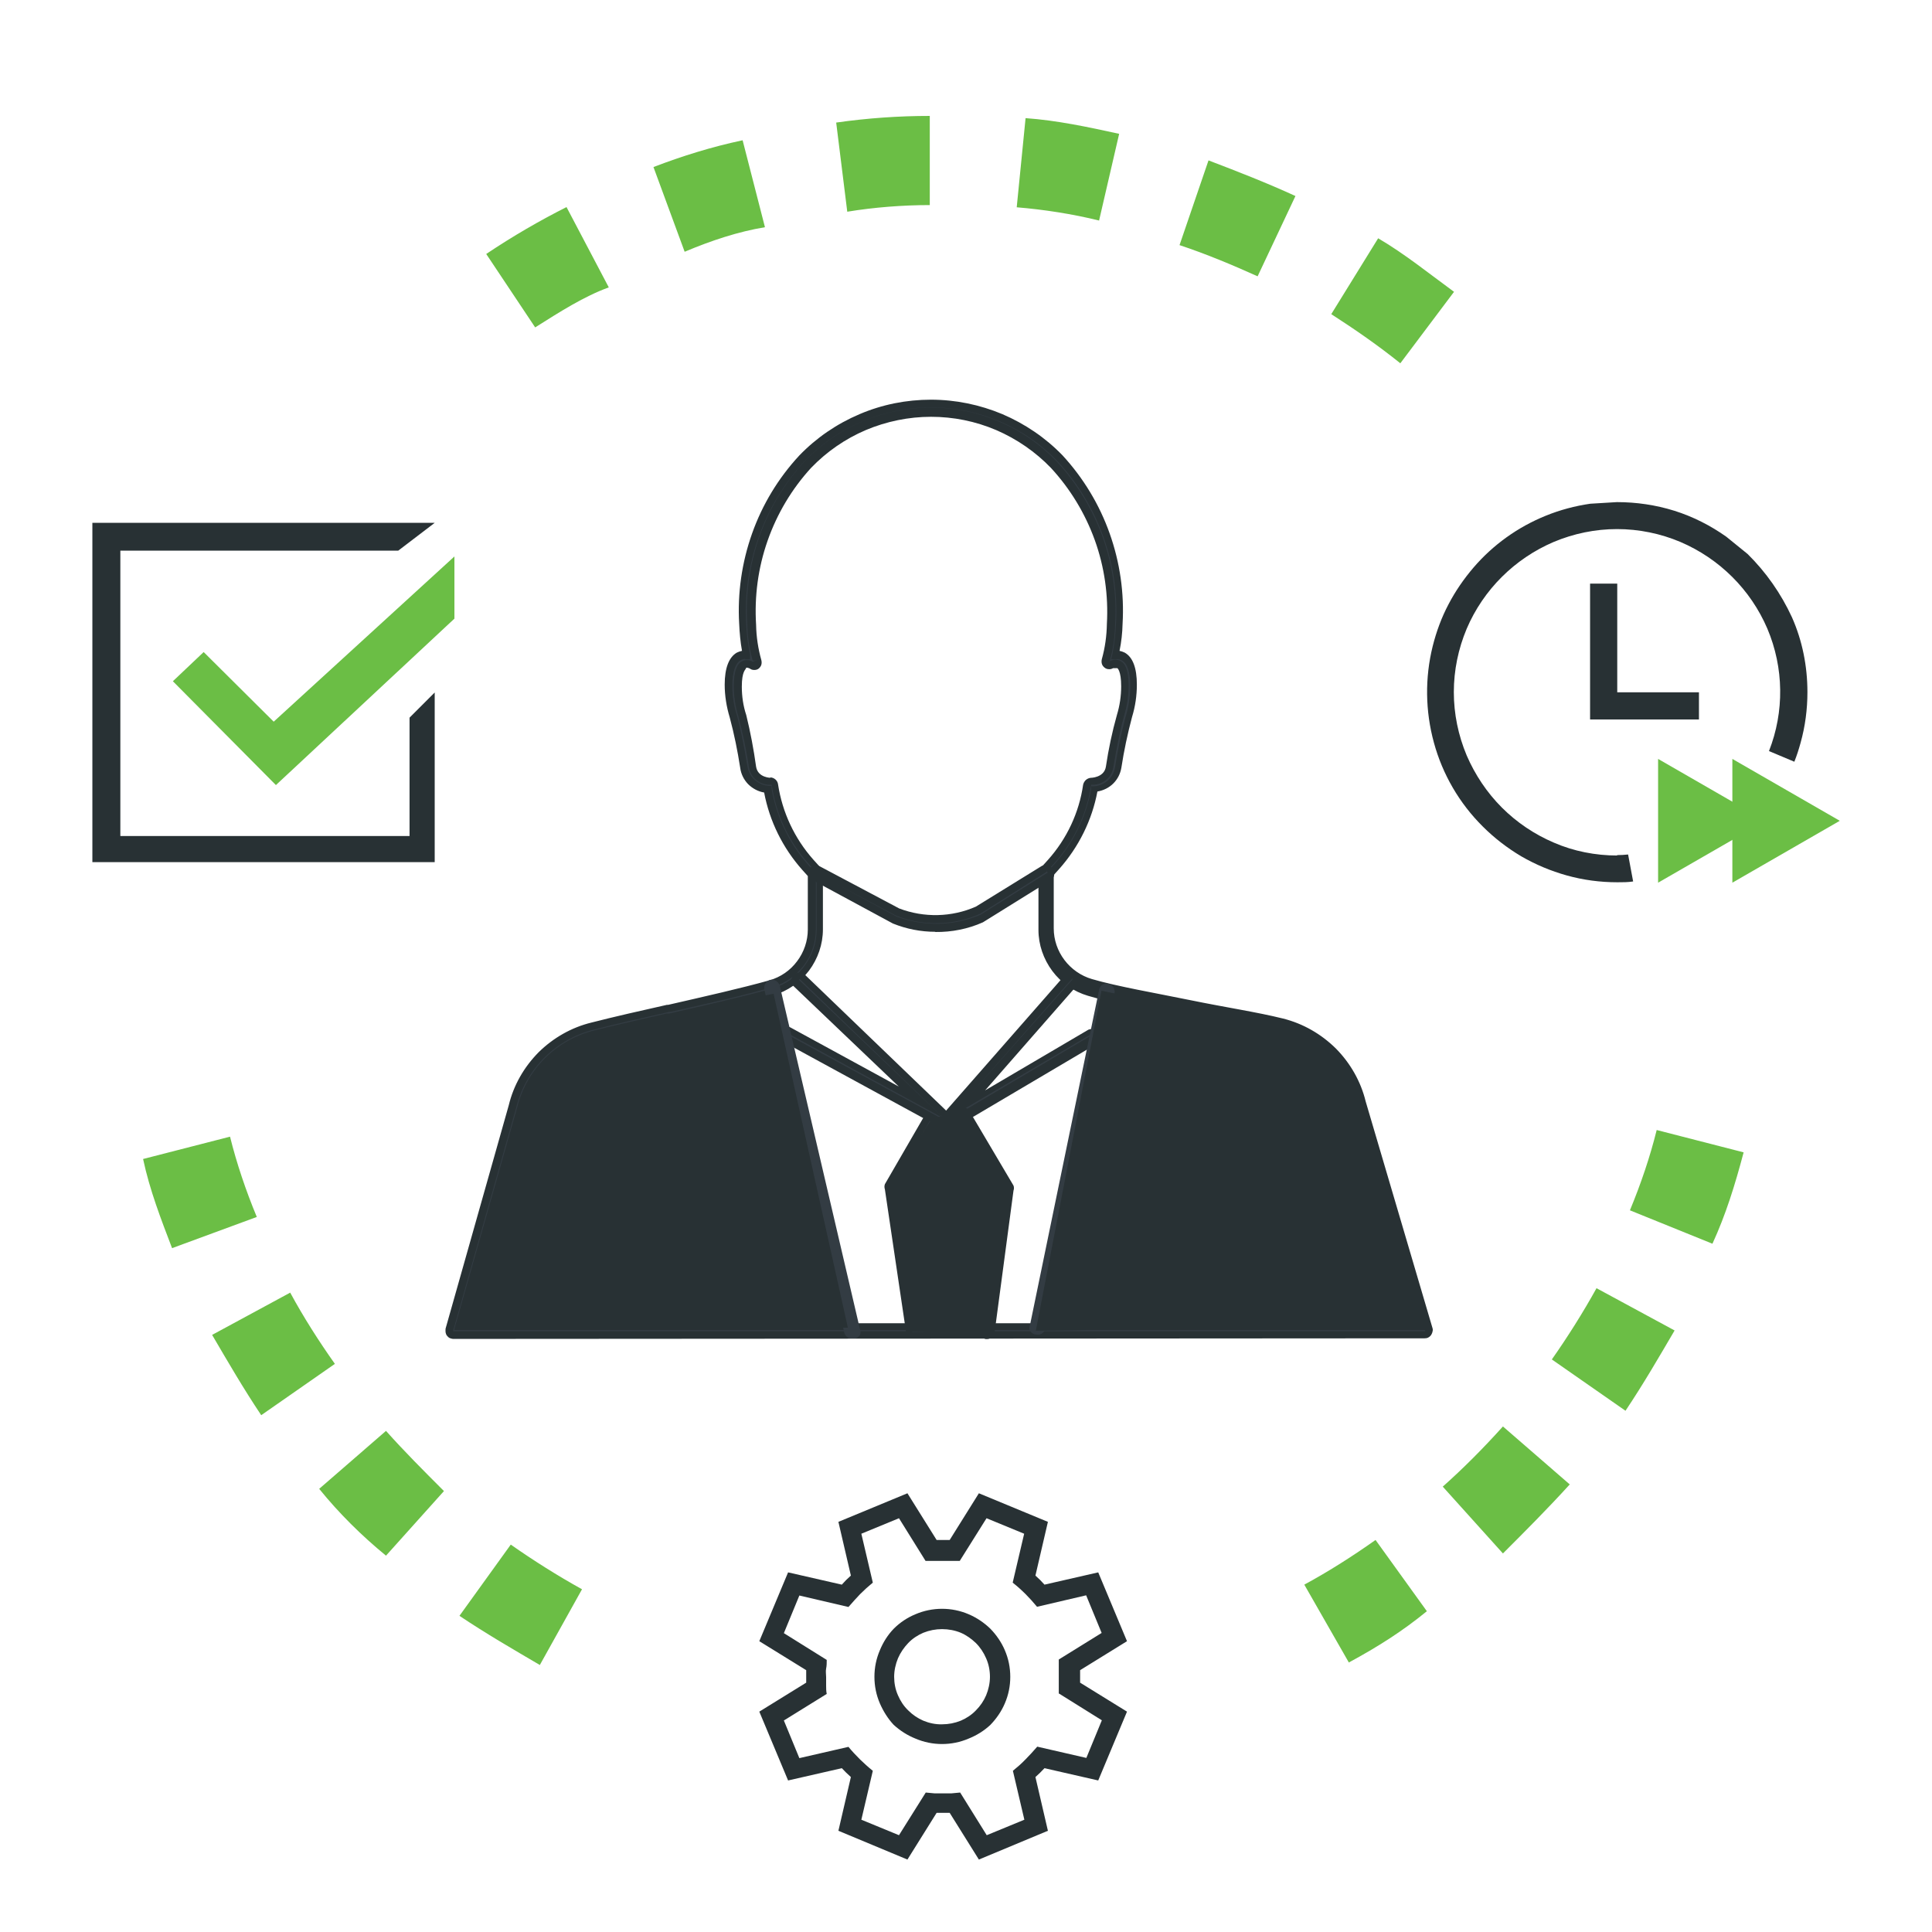
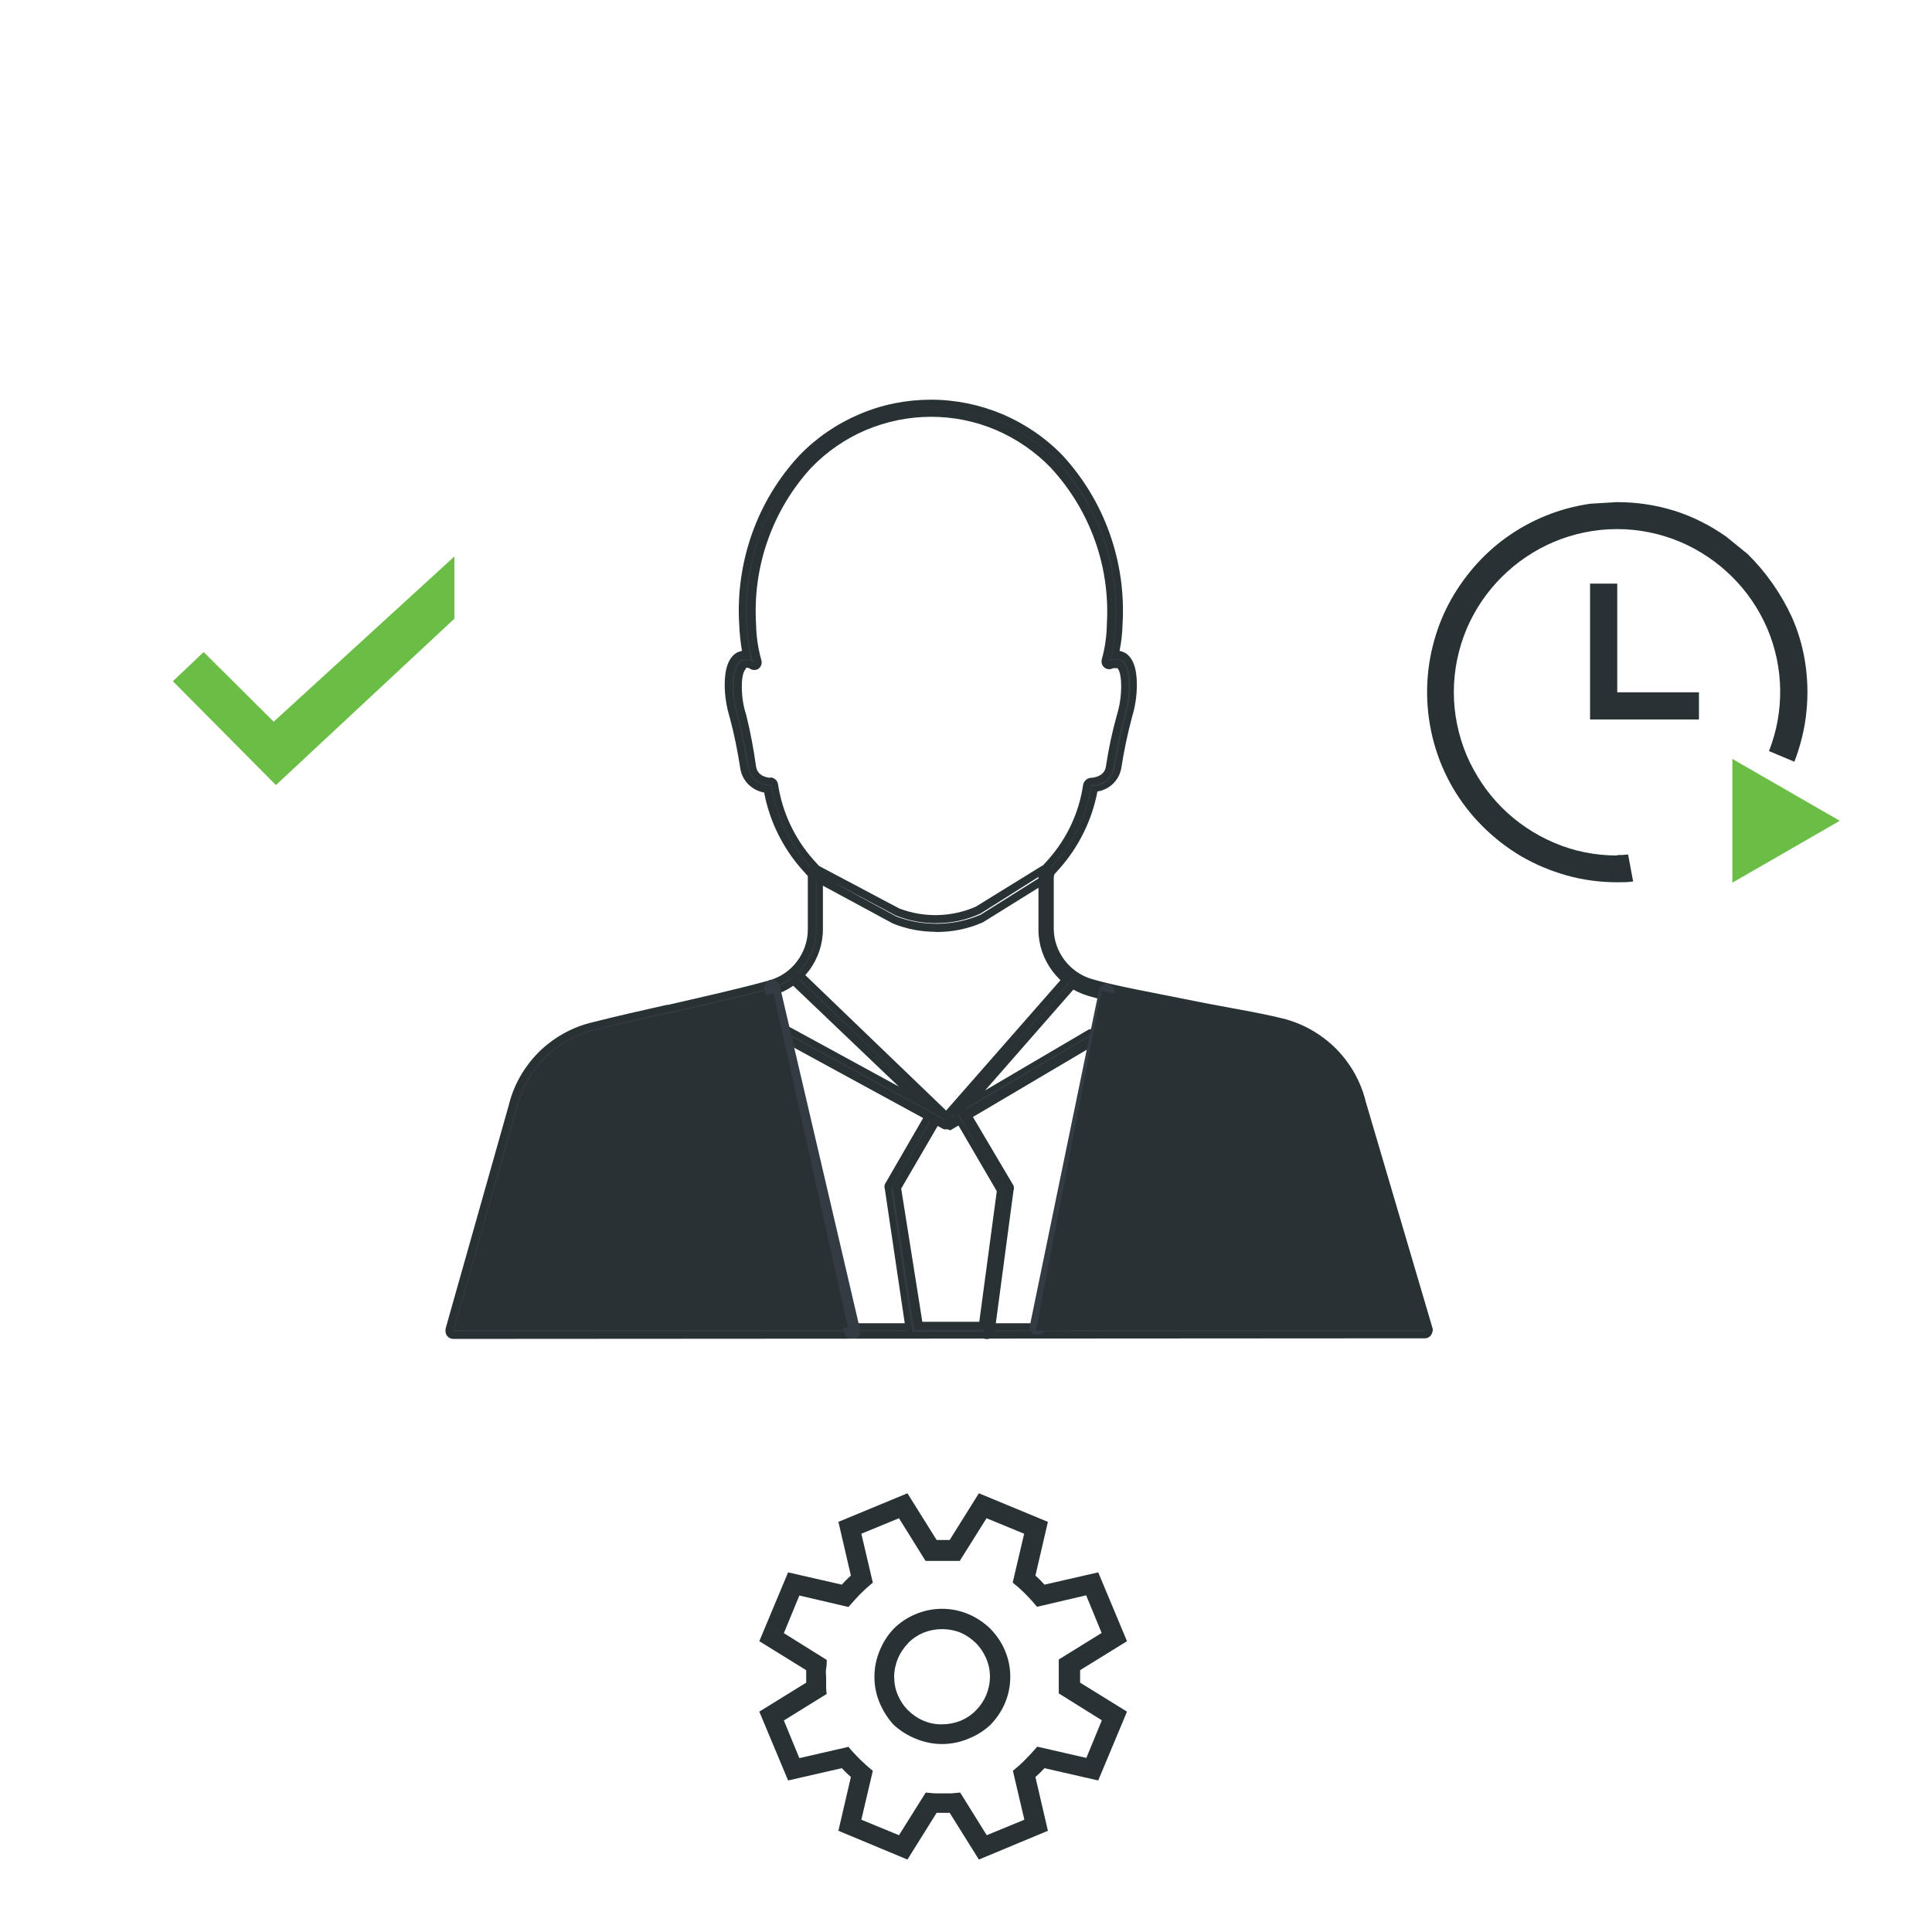
<svg xmlns="http://www.w3.org/2000/svg" id="Layer_1" data-name="Layer 1" viewBox="0 0 96 96">
  <defs>
    <style>
      .cls-1 {
        fill: #333c43;
      }

      .cls-2 {
        fill: #6bbe45;
      }

      .cls-3 {
        fill: #283134;
      }
    </style>
  </defs>
  <path class="cls-1" d="m22.53,66.39s-.07,0-.1-.02c-.03-.01-.06-.04-.08-.06-.01-.03-.02-.06-.02-.09s0-.06.02-.09l3.14-11.1c.24-.96.73-1.84,1.43-2.54.7-.7,1.58-1.2,2.54-1.44,1.13-.29,2.46-.59,3.75-.88,1.81-.41,3.7-.83,5.11-1.23.58-.17,1.1-.53,1.47-1.01.37-.49.57-1.08.57-1.69v-2.76l-.32-.37c-.99-1.1-1.65-2.45-1.9-3.9-.28-.02-.55-.14-.76-.32-.21-.19-.35-.44-.4-.72-.21-1.31-.4-2.02-.52-2.53-.16-.51-.24-1.04-.24-1.57,0-.75.17-1.23.5-1.43.12-.07.26-.09.4-.07-.11-.5-.18-1.01-.19-1.53-.09-1.5.12-3,.63-4.42.5-1.42,1.29-2.72,2.31-3.82.83-.86,1.83-1.54,2.93-2.01,1.1-.47,2.29-.71,3.48-.71s2.38.24,3.48.71c1.1.47,2.1,1.15,2.93,2.01,1.02,1.11,1.81,2.41,2.31,3.82.5,1.42.72,2.92.63,4.42,0,.51-.07,1.03-.18,1.53.14-.02.28,0,.4.07.32.2.49.68.49,1.43,0,.53-.08,1.06-.23,1.57-.23.83-.4,1.68-.53,2.53-.05.28-.19.53-.4.72-.21.19-.48.3-.76.32-.24,1.44-.89,2.79-1.88,3.88l-.31.37v2.71c0,.61.2,1.2.57,1.69.37.49.88.84,1.47,1.01,1.28.37,3.14.69,4.95,1.05,1.6.28,3.26.58,4.54.9.96.24,1.84.74,2.54,1.44.7.7,1.2,1.58,1.44,2.54l3.32,11.27s.02.06.02.09,0,.06-.02.09c-.02.03-.04.05-.07.07-.03.02-.06.03-.1.03l-48.33.06Zm15.8-27.58c.05,0,.1.02.14.05.04.03.06.08.07.13.21,1.43.83,2.76,1.8,3.83l.37.42s.02.1.01.15v2.79c0,.71-.22,1.39-.64,1.96-.42.57-1.02.98-1.69,1.18-1.43.41-3.31.83-5.13,1.24-1.29.28-2.61.59-3.74.87-.89.22-1.7.68-2.35,1.33-.65.65-1.1,1.46-1.32,2.35l-3.04,10.81h47.73l-3.24-11.03c-.22-.89-.68-1.71-1.32-2.36-.65-.65-1.46-1.11-2.35-1.34-1.26-.32-2.91-.61-4.51-.89-1.81-.32-3.69-.65-5-1.05-.68-.2-1.27-.61-1.69-1.18-.42-.57-.65-1.25-.64-1.96v-2.74s-.01-.1,0-.15l.38-.42c.96-1.07,1.59-2.4,1.8-3.83,0-.05.03-.1.07-.13.04-.03.09-.05.14-.05.21,0,.42-.06.59-.19.17-.13.29-.31.33-.52.13-.87.31-1.72.53-2.57.15-.47.23-.97.23-1.46,0-.81-.2-1.05-.29-1.05-.06-.03-.12-.05-.19-.05s-.13.02-.19.05c-.04.02-.08.04-.12.04s-.08-.01-.12-.04c-.03-.03-.06-.06-.07-.1-.01-.04-.01-.08,0-.13.17-.58.26-1.19.27-1.8.09-1.44-.12-2.89-.6-4.25-.48-1.36-1.24-2.61-2.22-3.68-.79-.82-1.74-1.47-2.79-1.92-1.05-.45-2.18-.68-3.32-.68s-2.27.23-3.32.68c-1.05.45-2,1.1-2.79,1.92-.98,1.06-1.73,2.32-2.21,3.68-.48,1.36-.68,2.81-.59,4.25.01.62.11,1.23.27,1.83.01.04.01.09,0,.13-.01.04-.04.08-.07.1-.04.02-.08.04-.12.04s-.08-.01-.12-.04c-.06-.03-.12-.05-.19-.05s-.13.02-.19.05c-.08,0-.29.25-.29,1.05,0,.5.08.99.23,1.46.24.85.43,1.72.58,2.59.12.7.9.71.93.71v-.05Z" />
  <path class="cls-3" d="m22.53,66.53c-.06,0-.12-.02-.18-.04-.06-.03-.1-.07-.14-.12-.04-.05-.06-.11-.07-.17-.01-.06,0-.12,0-.18l3.14-11.1c.24-1,.76-1.9,1.48-2.63.73-.72,1.64-1.24,2.63-1.48,1.13-.29,2.46-.59,3.75-.88h.06c1.79-.41,3.65-.83,5.04-1.22.55-.16,1.03-.49,1.37-.95.34-.45.53-1.01.53-1.57v-2.66l-.27-.3c-.97-1.09-1.63-2.42-1.9-3.85-.3-.05-.58-.2-.8-.42-.21-.22-.35-.5-.39-.81-.13-.84-.3-1.68-.52-2.5-.16-.53-.25-1.08-.25-1.63,0-.83.21-1.36.6-1.59.08-.04.17-.07.26-.09-.08-.44-.12-.89-.14-1.34-.09-1.52.13-3.05.64-4.49.51-1.44,1.31-2.76,2.35-3.88.85-.88,1.86-1.57,2.99-2.05,1.12-.48,2.33-.72,3.55-.72s2.43.25,3.55.72c1.12.48,2.14,1.17,2.99,2.05,1.03,1.12,1.83,2.44,2.34,3.88.51,1.44.73,2.96.64,4.49-.01.45-.06.9-.15,1.34.09.02.18.05.26.09.4.23.6.76.6,1.59,0,.55-.08,1.09-.24,1.61-.22.83-.4,1.67-.53,2.52-.05.3-.19.57-.4.78-.21.21-.49.35-.79.4-.27,1.43-.93,2.76-1.9,3.85l-.27.3v2.65c0,.57.19,1.12.53,1.57.34.45.82.79,1.37.95,1.27.37,3.14.69,4.9,1.05,1.76.36,3.3.59,4.59.91,1,.25,1.9.77,2.63,1.49.72.73,1.24,1.64,1.48,2.63l3.32,11.26c.02.06.02.12,0,.18-.01.06-.04.12-.07.17-.04.05-.08.09-.14.12-.05.03-.11.04-.18.04l-48.3.03Zm14.51-33.79c-.08,0-.16.02-.23.06-.27.15-.42.59-.42,1.27,0,.51.08,1.03.24,1.52.14.54.31,1.26.52,2.55.05.25.18.47.37.63.19.16.43.26.68.28h.14v.14c.24,1.41.88,2.73,1.83,3.8l.37.41v2.78c0,.65-.21,1.27-.6,1.79-.39.52-.93.89-1.56,1.08-1.41.41-3.27.83-5.06,1.23h-.06c-1.29.29-2.62.59-3.75.88-.93.23-1.78.72-2.46,1.39-.68.68-1.16,1.53-1.39,2.45l-3.14,11.11v.22-.18h48.3l-3.32-11.27c-.22-.93-.7-1.79-1.38-2.47-.68-.68-1.53-1.16-2.47-1.39-1.28-.32-2.92-.62-4.53-.9-1.82-.32-3.68-.65-4.97-1.05-.62-.18-1.17-.56-1.56-1.07s-.6-1.15-.61-1.79v-2.81l.37-.41c.96-1.06,1.61-2.37,1.87-3.78v-.14h.13c.25-.01.49-.11.68-.27.19-.16.32-.39.37-.64.13-.86.31-1.71.53-2.54.15-.49.23-1.01.23-1.53,0-.68-.14-1.12-.41-1.27-.09-.05-.19-.08-.29-.06h-.25l.06-.24c.1-.49.16-.99.18-1.49.09-1.48-.12-2.96-.62-4.35-.5-1.39-1.27-2.67-2.28-3.76-.81-.85-1.79-1.52-2.87-1.98-1.08-.46-2.24-.7-3.42-.7s-2.34.24-3.42.7-2.06,1.13-2.87,1.98c-1,1.09-1.78,2.37-2.27,3.76-.5,1.39-.71,2.87-.62,4.35.02.5.08,1,.19,1.49v.24h-.25l.02-.02Zm-14.48,33.36l3.14-11.08c.23-.92.7-1.76,1.37-2.43.67-.67,1.51-1.15,2.43-1.38,1.05-.27,2.38-.56,3.63-.85h.12c1.72-.39,3.67-.83,5.12-1.24.64-.18,1.19-.57,1.59-1.1.4-.53.62-1.17.62-1.83v-2.81l-.38-.44c-.99-1.1-1.63-2.46-1.85-3.92v-.21.18c-.26.03-.52-.05-.73-.2-.21-.15-.35-.38-.4-.64-.13-.86-.31-1.71-.53-2.55-.15-.49-.23-1-.23-1.51,0-.83.21-1.12.38-1.21.08-.05.18-.08.28-.08s.2.03.28.08l.18-.06h-.18c-.17-.6-.26-1.22-.27-1.84-.09-1.47.12-2.94.61-4.33.49-1.39,1.26-2.66,2.26-3.75.81-.84,1.78-1.5,2.85-1.96,1.07-.45,2.22-.69,3.39-.69s2.32.23,3.39.69c1.07.45,2.04,1.12,2.85,1.96,1.01,1.09,1.79,2.37,2.3,3.76.5,1.4.72,2.88.63,4.36-.01.62-.1,1.24-.27,1.84.09-.05.18-.08.28-.08s.2.03.28.08c.18.09.38.39.38,1.21,0,.51-.08,1.02-.23,1.51-.14.52-.31,1.23-.53,2.55-.04.25-.18.48-.38.64-.2.16-.46.24-.72.22-.22,1.46-.86,2.82-1.85,3.92l-.38.42v2.81c0,.66.22,1.3.61,1.83.4.53.95.91,1.59,1.1,1.31.38,3.14.7,4.98,1.05,1.6.27,3.25.56,4.53.89.92.24,1.77.72,2.44,1.4.67.68,1.14,1.53,1.36,2.46l3.31,11.22H22.56Zm15.72-27.47c.09,0,.18.04.25.1.07.06.12.15.13.24.21,1.39.82,2.69,1.75,3.74l.38.42c.07.07.11.16.1.26v2.79c0,.74-.25,1.46-.69,2.05-.45.59-1.07,1.02-1.78,1.23-1.47.43-3.43.87-5.15,1.26h-.13c-1.24.28-2.53.58-3.62.85-.85.23-1.62.68-2.24,1.3-.61.63-1.05,1.41-1.25,2.26l-3.02,10.62h47.25l-3.14-10.77c-.21-.86-.65-1.65-1.27-2.27-.62-.63-1.41-1.08-2.27-1.29-1.26-.31-2.9-.61-4.5-.89-1.81-.32-3.69-.65-5.02-1.05-.71-.21-1.33-.64-1.77-1.23-.44-.59-.69-1.31-.69-2.04v-2.8c0-.1.03-.19.09-.26l.38-.42c.94-1.05,1.55-2.35,1.75-3.74.02-.09.07-.17.13-.23.07-.06.15-.1.24-.11,0,0,.67,0,.76-.55.13-.87.31-1.73.55-2.58.14-.46.21-.94.21-1.42,0-.78-.19-.9-.19-.9h-.21c-.07.04-.15.06-.22.05-.08,0-.15-.03-.21-.08-.06-.05-.11-.11-.13-.19-.02-.07-.02-.15,0-.23.16-.57.24-1.16.25-1.75.08-1.41-.12-2.83-.6-4.16-.48-1.33-1.22-2.55-2.18-3.59-.77-.8-1.7-1.44-2.72-1.88-1.03-.44-2.13-.66-3.24-.66s-2.22.23-3.24.66c-1.03.44-1.95,1.08-2.72,1.88-.96,1.05-1.69,2.28-2.16,3.62s-.66,2.76-.57,4.18c.01.59.1,1.18.26,1.75.02.08.02.16,0,.23-.02.07-.07.14-.13.19-.06.05-.14.07-.22.07s-.16-.02-.22-.07c-.13-.06-.19-.06-.2,0-.01.06-.2.13-.2.9,0,.48.07.96.22,1.41.21.85.37,1.71.49,2.57.09.55.73.55.74.55h-.04Z" />
-   <path class="cls-1" d="m46.47,46.12c-.72,0-1.43-.13-2.1-.4l-3.96-2.15s-.08-.07-.1-.12c-.02-.05,0-.11.02-.16.01-.03.03-.05.05-.07.02-.02.05-.03.08-.04.03,0,.06-.01.08,0,.03,0,.06.01.08.03l3.94,2.09c.63.25,1.31.37,1.99.35.68-.01,1.35-.16,1.98-.44l3.31-2.09s.11-.04.16-.02c.05.01.1.05.13.1.03.05.04.11.02.16s-.05.1-.1.13l-3.32,2.09c-.71.34-1.49.53-2.27.54Z" />
  <path class="cls-3" d="m46.47,46.3c-.72,0-1.43-.14-2.1-.41l-3.98-2.15s-.09-.06-.12-.1c-.03-.04-.06-.09-.07-.14-.02-.05-.03-.1-.03-.15s.01-.1.03-.15c.05-.09.14-.15.24-.18.1-.03.21-.02.3.03l3.94,2.09c1.23.47,2.61.44,3.81-.09l3.29-2.03s.1-.03.15-.03.1.01.15.03c.05,0,.1.03.14.06.04.03.08.07.1.12.03.04.05.09.06.14,0,.05,0,.1,0,.15-.01.05-.03.1-.06.14-.03.04-.07.08-.12.11l-3.36,2.09c-.74.33-1.55.49-2.36.48Zm-5.91-2.92l3.98,2.16c1.36.51,2.86.48,4.19-.09l3.33-2.09-.13-.21.09.16-3.31,2.09c-.66.3-1.37.46-2.09.47-.72.02-1.44-.11-2.11-.38l-3.97-2.11Z" />
  <path class="cls-1" d="m47.08,55.94s-.06,0-.09-.02c-.03-.01-.05-.04-.07-.06-.03-.04-.05-.09-.05-.14s.02-.1.05-.14l6.2-7.06s.04-.04.07-.05c.03-.01.05-.02.08-.02s.06,0,.08.02c.03.01.05.03.07.05.04.04.06.09.06.15s-.02.11-.06.15l-5.3,6.08,6.12-3.61s.1-.03.16-.02c.05.01.1.05.13.09.01.02.03.05.03.08s0,.06,0,.08c0,.03-.02.05-.04.08s-.04.04-.06.06l-7.26,4.29s-.07.01-.1,0Z" />
  <path class="cls-3" d="m47.08,56.11c-.06,0-.12-.01-.17-.04-.05-.03-.1-.06-.14-.11-.06-.07-.1-.16-.1-.25s.04-.18.1-.25l6.2-7.07s.08-.07.13-.09c.05-.02.1-.03.15-.03s.1.01.15.03c.05.02.09.05.13.09.07.07.11.17.11.28s-.04.2-.11.28l-4.58,5.23,5.14-3.02s.1-.03.15-.03.1.01.15.03c.05.01.1.03.14.06.04.03.08.07.1.11.05.09.07.2.04.3-.03.1-.09.19-.18.24l-7.26,4.29c-.05,0-.1-.03-.15-.05Zm6.21-7.5l-6.22,7.07,7.26-4.29-.11-.21.08.16-7.1,4.18,6.09-6.85v-.06Z" />
  <path class="cls-1" d="m47.08,55.94s-.07,0-.1,0l-8-4.39s-.08-.07-.1-.13c-.02-.05-.01-.11.01-.16.01-.03.03-.05.05-.07.02-.02.05-.03.08-.04.03,0,.06-.01.08,0,.03,0,.06.01.08.03l6.59,3.59-6.22-5.95s-.06-.09-.06-.15.02-.11.06-.15c.02-.02.04-.04.07-.05.03-.01.05-.02.08-.02s.06,0,.08.02c.03.01.05.03.07.05l7.34,7.06s.05.09.05.14-.02.1-.05.14c-.03.04-.07.07-.12.08Z" />
  <path class="cls-3" d="m47.08,56.11c-.06.01-.13.01-.19,0l-8-4.36c-.09-.05-.16-.14-.19-.24s-.02-.21.03-.3c.05-.09.14-.16.24-.19.1-.03.21-.02.3.03l5.39,2.94-5.24-5c-.07-.07-.1-.17-.1-.27,0-.1.04-.19.11-.27.07-.07.16-.12.26-.12.1,0,.2.02.28.08l7.34,7.06c.06.07.1.17.1.26s-.04.19-.1.26c-.06.06-.14.1-.22.12Zm-8.01-4.73l8.01,4.36-7.34-7.09-.17.17.13-.13,7.22,6.9-7.82-4.27-.13.21.09-.16Z" />
  <path class="cls-1" d="m48.92,66.33h-3.51c-.05,0-.1-.02-.14-.05s-.06-.08-.07-.13l-1.05-7.09s-.02-.09,0-.14l1.91-3.32s.07-.08.13-.09c.05-.01.11,0,.16.02.05.03.08.07.1.12.02.05,0,.11-.02.16l-1.89,3.25,1.05,6.83h3.14l.9-6.71-2.17-3.65s-.03-.05-.03-.08c0-.03,0-.06,0-.08,0-.03.02-.05.04-.08.02-.02.04-.04.06-.06.05-.03.11-.04.16-.02.05.01.1.05.13.09l2.2,3.72s.02.09,0,.14l-.93,6.97s-.03.09-.06.12-.07.06-.12.07Z" />
  <path class="cls-3" d="m48.92,66.51h-3.51c-.09,0-.19-.03-.26-.09-.07-.06-.12-.15-.13-.24l-1.05-7.08c-.03-.09-.03-.18,0-.26l1.91-3.3s.06-.08.1-.12c.04-.03.09-.06.14-.07.05-.01.1-.02.15-.01.05,0,.1.02.15.05.05.03.09.06.12.1.03.04.06.09.07.14.04.09.04.2,0,.29l-1.83,3.14,1.05,6.62h2.83l.87-6.49-2.1-3.6s-.03-.1-.03-.15.01-.1.03-.15c0-.05.03-.1.06-.14.03-.04.07-.08.12-.1.09-.05.2-.07.3-.04.1.03.19.09.25.18l2.2,3.72c.03.08.03.17,0,.25l-.93,6.98c0,.06-.01.12-.04.17-.03.05-.06.1-.11.14-.05.04-.1.06-.16.08-.06.01-.12.01-.18,0Zm-2.73-10.8l-1.91,3.37,1.05,7.1h3.54l.94-6.97-2.15-3.8h-.06l2.21,3.73-.93,6.93h-3.46l-1.05-7.05v-.06l1.87-3.24-.05-.02Z" />
  <path class="cls-1" d="m42.34,66.33s-.1-.02-.14-.05-.06-.07-.07-.12l-3.97-17.04c-.01-.06,0-.12.03-.18s.09-.09.15-.1c.06-.01.12,0,.18.03.05.03.09.09.1.15l3.98,17.04c0,.05,0,.11-.03.16-.03.05-.07.08-.13.09h-.1Z" />
  <path class="cls-1" d="m42.34,66.51c-.09,0-.18-.03-.25-.08-.07-.05-.12-.13-.14-.22l-3.97-17.04c-.02-.1,0-.21.05-.3.05-.09.14-.15.24-.18.05-.01.1-.01.16,0,.05,0,.1.03.15.06.04.03.08.07.11.11.03.04.05.09.06.14l3.98,17.04c.04.1.04.21,0,.3-.03.04-.07.08-.11.11-.04.03-.09.05-.14.06h-.14Zm-3.95-17.43l4,17.06-4-17.06Z" />
  <path class="cls-1" d="m51.51,66.13c-.05-.01-.1-.05-.13-.09-.03-.05-.04-.1-.03-.16l3.43-16.64c.01-.05.05-.1.09-.13.05-.03.1-.04.16-.03.05.01.1.05.13.09.03.05.04.1.03.16l-3.43,16.65c-.01.05-.05.1-.1.13-.05.03-.1.04-.16.03Z" />
  <path class="cls-1" d="m51.51,66.31h-.08c-.1-.03-.19-.09-.25-.18-.04-.09-.04-.2,0-.29l3.43-16.64c.01-.08.05-.15.1-.21.05-.06.13-.1.2-.11.08-.02.16,0,.23.02.07.03.13.08.18.15.03.04.05.09.06.15.01.05.01.11,0,.16l-3.43,16.64c-.02.1-.07.19-.16.25-.08.06-.18.08-.28.07Zm3.4-17.04l-3.43,16.64v.21-.18l3.44-16.64v-.03Z" />
  <path class="cls-3" d="m70.53,65.89l-19.06.23,3.26-16.89,4.05.82,3.11.33,2.83.76,1.1,1.05,1.03.72" />
  <path class="cls-3" d="m38.44,49.38l3.69,16.59-19.31.05,3.48-12.34,2.28-2.07,3.89-1.06" />
-   <path class="cls-3" d="m46.33,55.54l-2.19,3.39,1.07,7.23,3.72.18,1.11-7.29-2.2-3.72" />
-   <path class="cls-2" d="m26.82,82.73c-1.33-.78-2.66-1.55-3.99-2.44l2.55-3.54c1.11.78,2.33,1.55,3.54,2.22l-2.1,3.77Zm40.21-.11l-2.22-3.88c1.22-.66,2.44-1.44,3.54-2.22l2.55,3.54c-1.22,1-2.44,1.77-3.88,2.55Zm-47.85-5.32c-1.22-1-2.33-2.1-3.32-3.32l3.32-2.88c.89,1,1.88,1.99,2.88,2.99l-2.88,3.21Zm55.5-.11l-2.99-3.32c1-.89,1.99-1.88,2.99-2.99l3.32,2.88c-1.11,1.22-2.22,2.33-3.32,3.43Zm-61.7-6.87c-.89-1.33-1.66-2.66-2.44-3.99l3.88-2.1c.66,1.22,1.44,2.44,2.22,3.54l-3.66,2.55Zm67.79-.22l-3.66-2.55c.78-1.11,1.55-2.33,2.22-3.54l3.88,2.1c-.78,1.33-1.55,2.66-2.44,3.99ZM8.55,62.02c-.55-1.44-1.11-2.88-1.44-4.43l4.32-1.11c.33,1.33.78,2.66,1.33,3.99l-4.21,1.55Zm76.54-.22l-4.1-1.66c.55-1.33,1-2.66,1.33-3.99l4.32,1.11c-.44,1.66-.89,3.1-1.55,4.54Zm-15.51-43.75c-1.11-.89-2.22-1.66-3.43-2.44l2.33-3.77c1.33.78,2.55,1.77,3.77,2.66l-2.66,3.54Zm-42.98-1.77l-2.44-3.66c1.33-.89,2.66-1.66,3.99-2.33l2.1,3.99c-1.22.44-2.44,1.22-3.66,1.99Zm35.89-2.55c-1.22-.55-2.55-1.11-3.88-1.55l1.44-4.21c1.44.55,2.88,1.11,4.32,1.77l-1.88,3.99Zm-28.47-1.22l-1.55-4.21c1.44-.55,2.88-1,4.43-1.33l1.11,4.32c-1.33.22-2.66.66-3.99,1.22Zm20.6-1.55c-1.33-.33-2.77-.55-4.1-.66l.44-4.43c1.55.11,3.1.44,4.65.78l-1,4.32Zm-12.52-.44l-.55-4.43c1.55-.22,3.1-.33,4.65-.33v4.43c-1.33,0-2.77.11-4.1.33Z" />
  <path class="cls-3" d="m53.67,82.99v.14c0,.05,0,.11,0,.16,0,.05,0,.1,0,.16v.16l2.33,1.44-1.43,3.42-2.67-.61c-.14.15-.29.3-.45.44l.62,2.67-3.43,1.43-1.45-2.32h-.65l-1.45,2.32-3.43-1.43.62-2.67c-.16-.14-.31-.29-.45-.44l-2.67.61-1.43-3.42,2.33-1.44v-.14c0-.05,0-.1,0-.16,0-.05,0-.11,0-.16v-.16l-2.33-1.44,1.43-3.42,2.67.61c.14-.16.29-.31.45-.45l-.62-2.67,3.43-1.42,1.45,2.32h.65l1.45-2.32,3.43,1.42-.62,2.67c.16.14.31.29.45.45l2.67-.61,1.43,3.42-2.33,1.44Zm-1.06,1.17v-1.7l2.13-1.32-.77-1.87-2.44.57c-.19-.23-.38-.44-.57-.63-.19-.19-.4-.38-.64-.57l.57-2.43-1.87-.77-1.33,2.12h-1.7l-1.32-2.12-1.87.77.57,2.43c-.22.18-.43.37-.63.57-.19.2-.38.41-.58.64l-2.44-.57-.77,1.87,2.13,1.33c0,.14,0,.29-.03.43-.03.14,0,.28,0,.42v.42c0,.14,0,.28.03.42l-2.13,1.32.77,1.87,2.44-.56c.18.22.37.42.57.62.2.19.4.38.64.57l-.57,2.43,1.87.77,1.33-2.12.43.04h.85l.43-.04,1.32,2.12,1.87-.77-.57-2.43c.22-.18.43-.36.63-.57.19-.19.38-.4.58-.63l2.44.56.77-1.87-2.13-1.33Zm-5.8-4.22c.45,0,.9.09,1.32.27.4.17.77.42,1.08.72.3.31.55.67.72,1.07.18.42.27.86.27,1.32s-.09.9-.27,1.32c-.17.4-.42.76-.72,1.07-.31.29-.68.52-1.08.68-.42.18-.87.27-1.32.27s-.9-.09-1.32-.27c-.4-.16-.76-.39-1.08-.68-.29-.31-.52-.68-.69-1.07-.18-.42-.27-.86-.27-1.32s.09-.9.27-1.32c.16-.39.39-.76.69-1.07.31-.31.67-.55,1.08-.72.42-.18.87-.27,1.32-.27Zm0,5.74c.32,0,.63-.06.93-.18.28-.12.54-.29.75-.51.22-.22.39-.47.51-.75.12-.29.19-.61.19-.92s-.06-.63-.19-.92c-.12-.28-.29-.54-.51-.76-.22-.21-.47-.39-.75-.51-.29-.12-.61-.18-.93-.18s-.63.06-.93.18c-.28.12-.54.29-.75.51-.21.22-.39.48-.51.76-.12.29-.19.61-.19.92s.06.63.19.92c.12.28.29.54.51.75.22.22.47.39.75.51.29.12.61.19.93.18Z" />
-   <polygon class="cls-3" points="21.6 34.41 20.35 35.66 20.35 41.54 5.98 41.54 5.98 27.36 19.79 27.36 21.6 25.98 4.59 25.98 4.59 42.84 21.6 42.84 21.6 34.41" />
  <polygon class="cls-2" points="13.6 35.86 10.12 32.4 8.59 33.85 13.71 39.01 22.58 30.74 22.58 27.65 13.6 35.86" />
  <g>
    <path class="cls-3" d="m80.36,29h-1.35v6.75h5.41v-1.35h-4.06v-5.4Z" />
    <path class="cls-3" d="m80.36,42.51c-1.08,0-2.16-.21-3.15-.64-.96-.41-1.84-1-2.58-1.74-.74-.74-1.33-1.62-1.75-2.59-.42-1-.64-2.07-.64-3.15s.22-2.15.64-3.15c.83-1.94,2.38-3.48,4.32-4.31,1-.42,2.07-.64,3.15-.64s2.16.22,3.15.64c1.94.83,3.49,2.37,4.32,4.31.82,1.94.85,4.12.08,6.08l1.26.53c.12-.3.22-.61.31-.94.23-.82.34-1.67.34-2.52,0-1.28-.25-2.55-.77-3.72-.54-1.17-1.28-2.23-2.2-3.14l-1.06-.86c-.79-.56-1.66-1-2.58-1.29-.93-.29-1.89-.43-2.86-.43l-1.32.08c-.76.11-1.51.31-2.22.6-1.38.56-2.61,1.44-3.58,2.57-.48.56-.9,1.17-1.24,1.82-.35.66-.61,1.37-.79,2.09-.39,1.57-.37,3.22.06,4.79.43,1.58,1.27,3.02,2.43,4.17.57.57,1.22,1.07,1.91,1.48.71.41,1.47.73,2.26.95.82.23,1.67.34,2.52.34.26,0,.53,0,.78-.04l-.25-1.34c-.2.02-.37.03-.55.03Z" />
  </g>
-   <path class="cls-2" d="m87.72,40.78l-5.33-3.07v6.15l5.33-3.07Z" />
  <path class="cls-2" d="m91.41,40.78l-5.33-3.07v6.15l5.33-3.07Z" />
</svg>